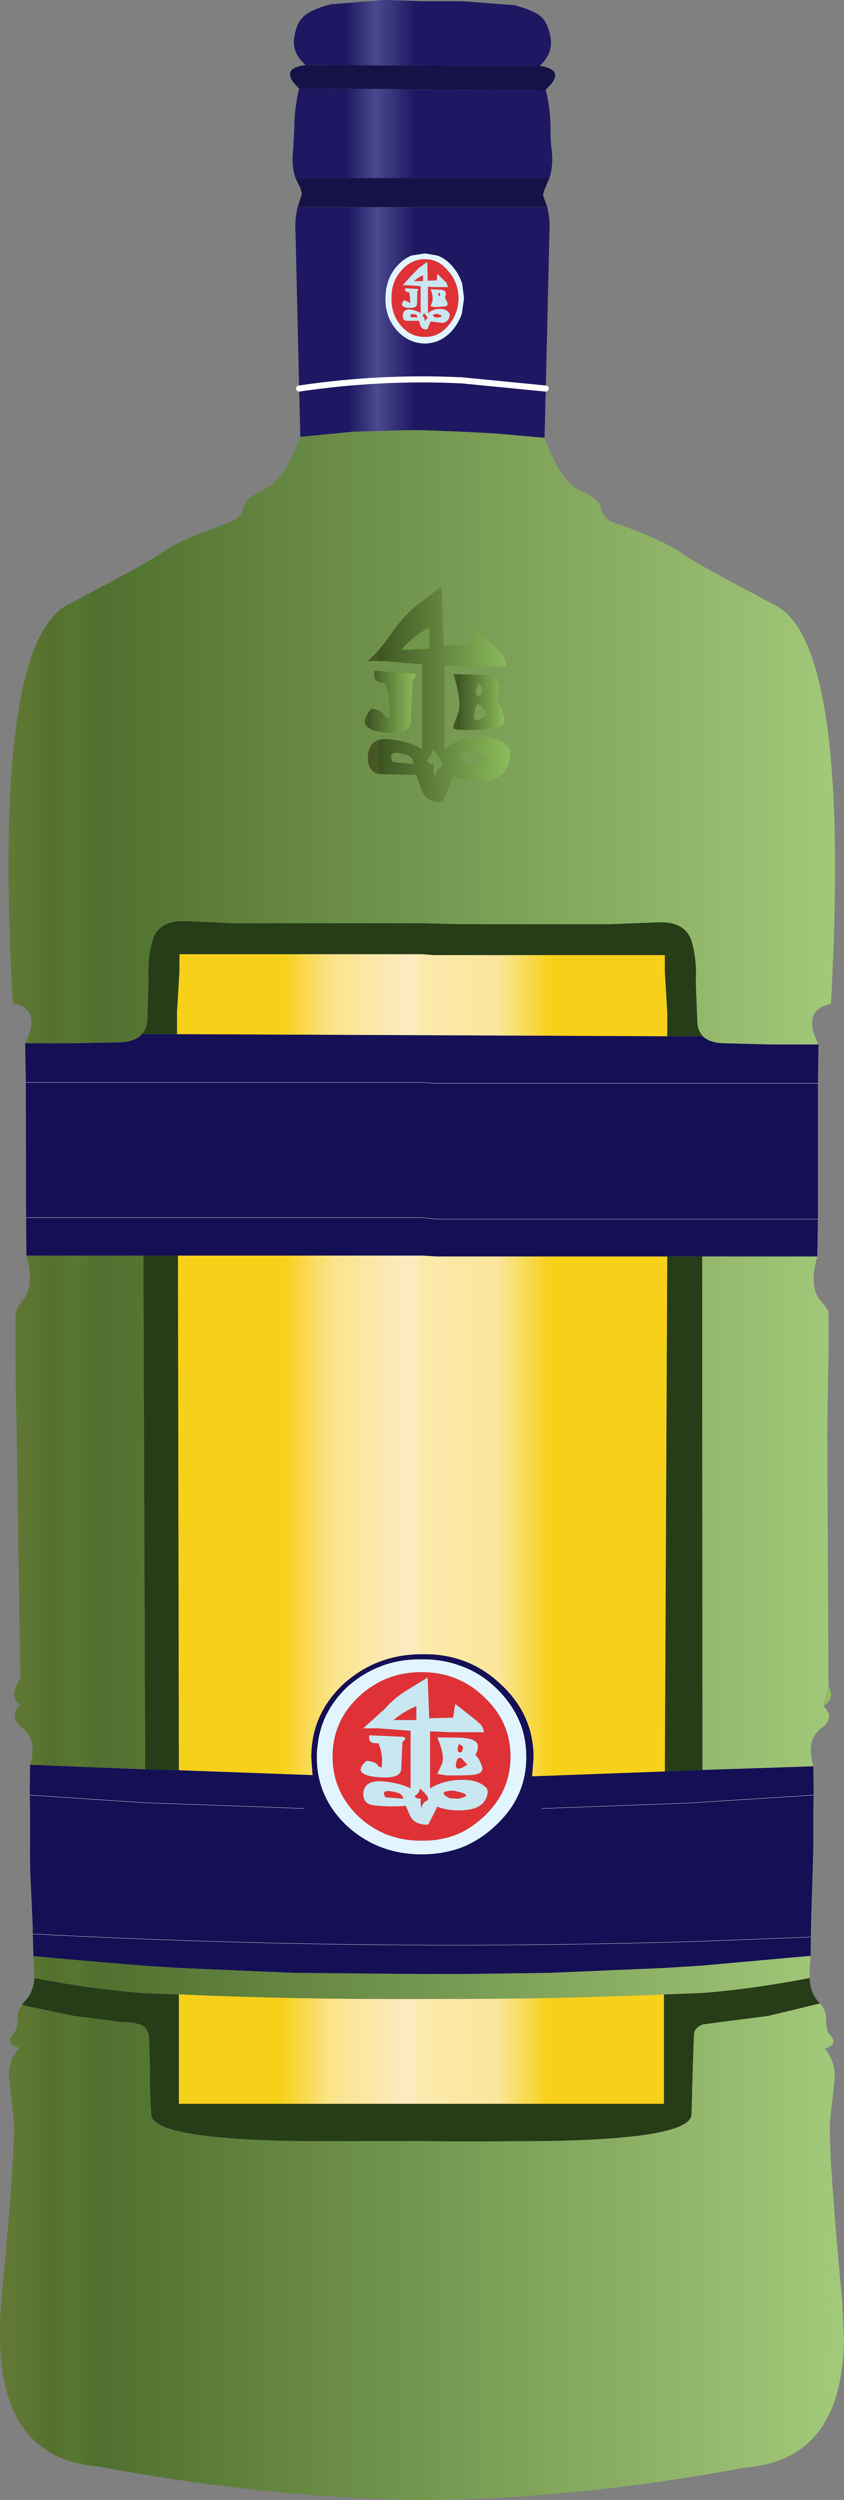
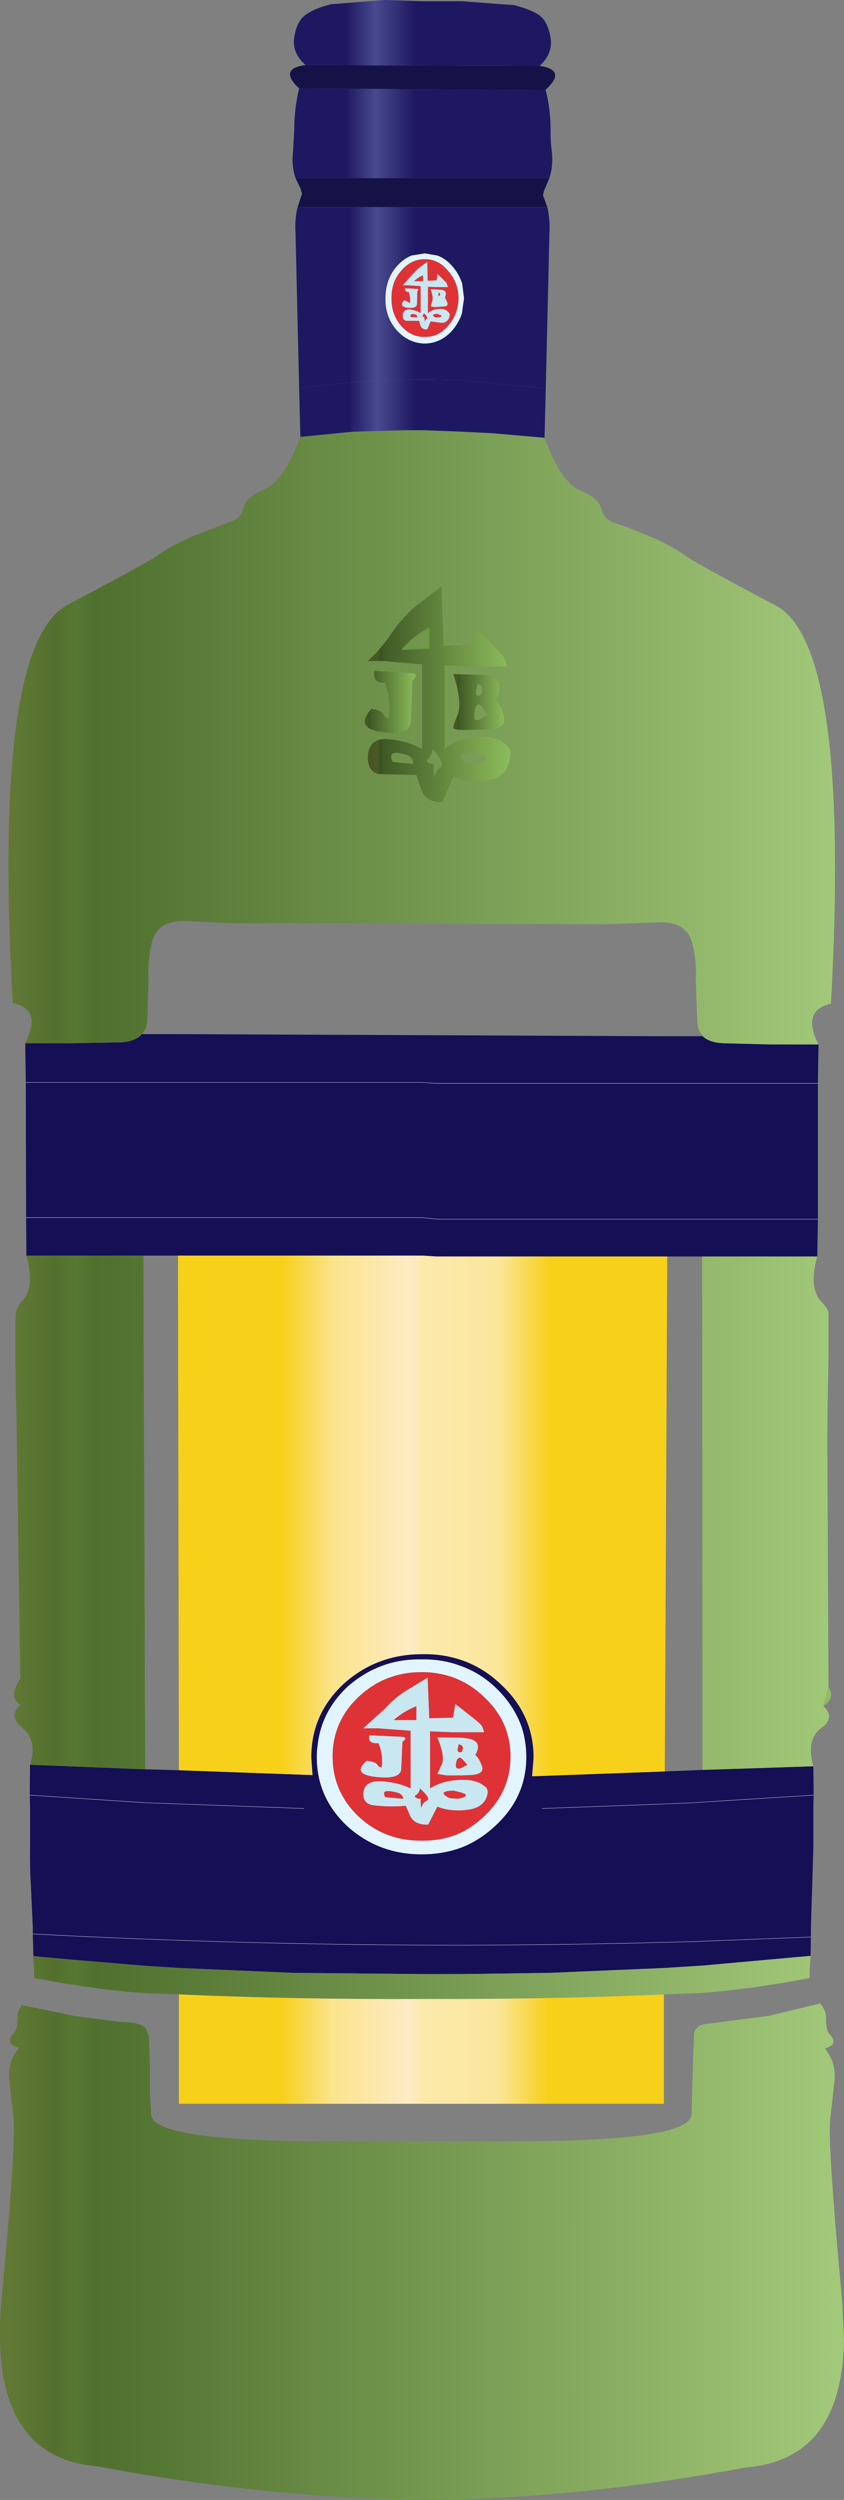
<svg xmlns="http://www.w3.org/2000/svg" height="411.45px" width="138.95px">
  <rect width="100%" height="100%" fill="#808080" stroke="none" />
  <g transform="matrix(1.0, 0.0, 0.0, 1.0, -927.7, -77.85)">
    <path d="M976.95 92.4 Q975.7 91.25 975.5 90.45 975.05 88.95 978.0 88.55 L1016.55 88.7 1016.6 88.7 Q1019.25 89.1 1019.1 90.45 1018.95 91.3 1017.55 92.6 L1017.55 92.7 976.95 92.4 M1018.15 107.15 L1017.35 109.05 1017.25 109.25 1017.1 110.0 1017.8 111.95 976.7 111.95 977.4 109.8 977.4 109.65 977.15 108.8 976.35 107.15 1018.15 107.15" fill="#141247" fill-rule="evenodd" stroke="none" />
    <path d="M998.05 120.95 L996.6 122.0 995.35 123.3 994.0 124.8 994.9 124.8 996.95 124.95 996.95 127.15 996.95 129.4 Q996.3 128.95 995.3 128.8 994.0 128.65 994.0 129.9 994.05 130.55 994.6 130.65 L996.7 130.65 996.85 131.25 Q997.1 132.15 998.05 132.05 L998.6 130.75 1000.55 131.0 Q1001.65 130.8 1001.75 129.6 L1001.55 129.25 Q1000.95 128.6 999.95 128.7 998.9 128.75 998.15 129.4 L998.15 128.15 998.15 125.95 998.15 125.05 999.45 125.1 1001.45 125.1 1001.2 124.4 1001.05 124.25 999.7 122.9 999.6 124.0 998.1 124.05 998.1 123.8 998.05 120.95 M997.65 120.5 Q999.9 120.5 1001.45 122.4 1003.15 124.25 1003.2 126.95 1003.15 129.6 1001.45 131.5 999.9 133.35 997.65 133.3 995.35 133.35 993.75 131.5 992.1 129.6 992.15 126.95 992.1 124.25 993.75 122.4 995.35 120.5 997.65 120.5 M1000.05 126.55 Q999.75 126.6 999.95 125.95 L1000.2 126.3 1000.05 126.55 M1000.4 125.55 L998.6 125.45 Q999.1 126.9 998.85 127.5 L998.6 128.25 999.2 128.4 1000.65 128.3 Q1001.55 128.3 1001.35 127.65 L1000.95 126.8 Q1001.45 125.7 1000.4 125.55 M999.95 130.1 L999.35 130.1 Q998.5 129.6 999.6 129.5 1001.0 129.85 999.95 130.1 M998.0 130.3 Q997.7 130.45 997.65 130.85 L997.55 130.1 997.25 129.9 997.5 129.4 Q998.25 130.15 998.0 130.3 M996.45 130.1 L995.35 130.05 Q995.0 129.3 996.25 129.65 L996.45 130.1 M996.4 125.8 Q996.75 125.45 996.4 125.4 L994.4 125.3 Q994.3 125.95 995.0 125.9 995.3 126.75 995.2 127.75 L994.9 127.55 994.25 127.25 Q993.3 128.25 994.75 128.5 996.3 128.65 996.35 127.9 L996.4 125.8 M995.85 124.15 Q996.5 123.5 997.35 123.15 L997.35 124.1 995.85 124.15 M1007.4 357.15 Q1011.75 361.2 1011.75 366.95 1011.75 372.7 1007.4 376.8 1005.7 378.4 1003.75 379.4 1000.75 380.85 997.1 380.8 991.05 380.85 986.7 376.8 982.45 372.7 982.45 366.95 982.45 361.2 986.7 357.15 991.05 353.05 997.1 353.05 1000.75 353.05 1003.75 354.55 1005.7 355.5 1007.4 357.15 M998.1 353.95 L994.35 356.25 Q992.5 357.45 991.0 359.15 L987.5 362.3 989.9 362.3 995.3 362.7 995.3 367.45 995.3 372.2 Q993.5 371.3 990.9 371.05 987.5 370.7 987.5 373.3 987.65 374.7 989.05 374.95 991.85 375.3 994.5 375.05 L995.05 376.3 Q995.7 378.25 998.2 378.15 L999.7 375.2 Q1001.45 375.9 1003.75 375.8 L1004.75 375.7 Q1007.7 375.3 1008.0 372.8 1007.95 372.15 1007.55 371.9 1006.15 370.7 1003.75 370.8 L1003.25 370.8 Q1000.45 370.95 998.5 372.2 L998.5 369.5 998.5 364.9 998.5 362.8 1002.05 362.95 1003.75 362.95 1007.4 362.95 Q1007.1 361.8 1006.7 361.55 L1006.15 361.05 1003.75 359.15 1002.65 358.3 1002.3 360.55 998.35 360.65 998.35 360.2 998.1 353.95 M992.5 360.95 Q994.15 359.5 996.25 358.65 L996.25 360.95 992.5 360.95 M993.95 364.55 Q994.9 363.8 993.95 363.7 L988.5 363.45 Q988.2 364.9 990.0 364.75 990.8 366.55 990.55 368.75 990.0 368.65 989.9 368.4 989.6 367.8 988.05 367.65 985.55 369.85 989.55 370.3 993.6 370.75 993.75 369.05 L993.95 364.55 M1001.2 370.05 L1003.75 370.05 1005.05 370.0 Q1007.5 369.9 1007.05 368.55 1006.55 367.15 1005.95 366.7 1007.3 364.3 1004.5 363.95 L1003.75 363.85 999.7 363.8 Q1001.05 367.0 1000.4 368.3 L999.7 369.8 1001.2 370.05 M1003.75 365.15 L1003.95 365.5 1003.75 366.15 1003.55 366.25 Q1002.7 366.35 1003.25 364.9 L1003.75 365.15 M1003.75 367.3 L1004.65 368.3 1003.75 368.8 Q1002.5 369.3 1002.8 367.95 1003.05 366.8 1003.75 367.3 M993.35 372.95 Q994.05 373.3 994.1 373.9 L991.15 373.65 Q990.15 372.05 993.35 372.95 M997.1 375.45 Q996.85 374.5 997.0 373.9 996.0 373.9 996.0 373.4 996.7 373.05 996.85 372.2 998.7 373.85 998.0 374.2 997.2 374.55 997.1 375.45 M1003.75 372.9 Q1005.1 373.35 1003.75 373.75 L1003.15 373.9 1001.7 373.8 Q999.45 372.65 1002.4 372.55 L1003.75 372.9" fill="#df3236" fill-rule="evenodd" stroke="none" />
    <path d="M998.05 120.95 L998.1 123.8 998.1 124.05 999.6 124.0 999.7 122.9 1001.05 124.25 1001.2 124.4 1001.45 125.1 999.45 125.1 998.15 125.05 998.15 125.95 998.15 128.15 998.15 129.4 Q998.9 128.75 999.95 128.7 1000.95 128.6 1001.55 129.25 L1001.75 129.6 Q1001.65 130.8 1000.55 131.0 L998.6 130.75 998.05 132.05 Q997.1 132.15 996.85 131.25 L996.7 130.65 994.6 130.65 Q994.05 130.55 994.0 129.9 994.0 128.65 995.3 128.8 996.3 128.95 996.95 129.4 L996.95 127.15 996.95 124.95 994.9 124.8 994.0 124.8 995.35 123.3 996.6 122.0 998.05 120.95 M1000.05 126.55 L1000.2 126.3 999.95 125.95 Q999.75 126.6 1000.05 126.55 M1000.4 125.55 Q1001.45 125.7 1000.95 126.8 L1001.35 127.65 Q1001.55 128.3 1000.65 128.3 L999.2 128.4 998.6 128.25 998.85 127.5 Q999.1 126.9 998.6 125.45 L1000.4 125.55 M996.4 125.8 L996.35 127.9 Q996.3 128.65 994.75 128.5 993.3 128.25 994.25 127.25 L994.9 127.55 995.2 127.75 Q995.3 126.75 995.0 125.9 994.3 125.95 994.4 125.3 L996.4 125.4 Q996.75 125.45 996.4 125.8 M996.45 130.1 L996.25 129.65 Q995.0 129.3 995.35 130.05 L996.45 130.1 M998.0 130.3 Q998.25 130.15 997.5 129.4 L997.25 129.9 997.55 130.1 997.65 130.85 Q997.7 130.45 998.0 130.3 M999.95 130.1 Q1001.0 129.85 999.6 129.5 998.5 129.6 999.35 130.1 L999.95 130.1 M995.85 124.15 L997.35 124.1 997.35 123.15 Q996.5 123.5 995.85 124.15 M998.1 353.95 L998.35 360.2 998.35 360.65 1002.3 360.55 1002.65 358.3 1003.75 359.15 1006.15 361.05 1006.7 361.55 Q1007.1 361.8 1007.4 362.95 L1003.75 362.95 1002.05 362.95 998.5 362.8 998.5 364.9 998.5 369.5 998.5 372.2 Q1000.45 370.95 1003.25 370.8 L1003.75 370.8 Q1006.15 370.7 1007.55 371.9 1007.95 372.15 1008.0 372.8 1007.7 375.3 1004.75 375.7 L1003.75 375.8 Q1001.45 375.9 999.7 375.2 L998.2 378.15 Q995.7 378.25 995.05 376.3 L994.5 375.05 Q991.85 375.3 989.05 374.95 987.65 374.7 987.5 373.3 987.5 370.7 990.9 371.05 993.5 371.3 995.3 372.2 L995.3 367.45 995.3 362.7 989.9 362.3 987.5 362.3 991.0 359.15 Q992.5 357.45 994.35 356.25 L998.1 353.95 M992.5 360.95 L996.25 360.95 996.25 358.65 Q994.15 359.5 992.5 360.95 M993.95 364.55 L993.75 369.05 Q993.6 370.75 989.55 370.3 985.55 369.85 988.05 367.65 989.6 367.8 989.9 368.4 990.0 368.65 990.55 368.75 990.8 366.55 990.0 364.75 988.2 364.9 988.5 363.45 L993.95 363.7 Q994.9 363.8 993.95 364.55 M1001.2 370.05 L999.7 369.8 1000.4 368.3 Q1001.05 367.0 999.7 363.8 L1003.75 363.85 1004.5 363.95 Q1007.3 364.3 1005.95 366.7 1006.55 367.15 1007.05 368.55 1007.5 369.9 1005.05 370.0 L1003.75 370.05 1001.2 370.05 M1003.75 365.15 L1003.25 364.9 Q1002.7 366.35 1003.55 366.25 L1003.75 366.15 1003.95 365.5 1003.75 365.15 M1003.75 367.3 Q1003.05 366.8 1002.8 367.95 1002.5 369.3 1003.75 368.8 L1004.65 368.3 1003.75 367.3 M1003.75 372.9 L1002.4 372.55 Q999.45 372.65 1001.7 373.8 L1003.15 373.9 1003.75 373.75 Q1005.1 373.35 1003.75 372.9 M997.1 375.45 Q997.2 374.55 998.0 374.2 998.7 373.85 996.85 372.2 996.7 373.05 996.0 373.4 996.0 373.9 997.0 373.9 996.85 374.5 997.1 375.45 M993.35 372.95 Q990.15 372.05 991.15 373.65 L994.1 373.9 Q994.05 373.3 993.35 372.95" fill="#c9e7f1" fill-rule="evenodd" stroke="none" />
    <path d="M997.65 120.5 Q995.35 120.5 993.75 122.4 992.1 124.25 992.15 126.95 992.1 129.6 993.75 131.5 995.35 133.35 997.65 133.3 999.9 133.35 1001.45 131.5 1003.15 129.6 1003.2 126.95 1003.15 124.25 1001.45 122.4 999.9 120.5 997.65 120.5 M997.65 119.55 L999.7 119.9 Q1001.1 120.4 1002.2 121.7 1003.25 122.9 1003.75 124.4 L1003.8 124.55 1004.1 126.95 1003.75 129.45 Q1003.25 130.95 1002.2 132.2 1000.3 134.35 997.65 134.4 994.95 134.35 993.0 132.2 991.1 130.0 991.15 126.95 L991.2 126.0 Q991.45 123.5 993.0 121.7 994.1 120.45 995.45 119.9 L997.65 119.55 M1007.4 357.15 Q1005.7 355.5 1003.75 354.55 1000.75 353.05 997.1 353.05 991.05 353.05 986.7 357.15 982.45 361.2 982.45 366.95 982.45 372.7 986.7 376.8 991.05 380.85 997.1 380.8 1000.75 380.85 1003.75 379.4 1005.7 378.4 1007.4 376.8 1011.75 372.7 1011.75 366.95 1011.75 361.2 1007.4 357.15 M1009.25 355.55 Q1012.2 358.35 1013.5 361.85 1014.35 364.25 1014.35 367.05 1014.35 373.65 1009.25 378.35 1006.75 380.7 1003.75 381.9 1000.7 383.05 997.1 383.05 989.95 383.05 984.8 378.35 979.85 373.65 979.85 367.05 979.85 366.0 980.0 365.0 980.6 359.6 984.8 355.55 987.7 352.95 991.2 351.8 993.95 350.9 997.1 350.95 1000.0 350.9 1002.6 351.7 L1003.75 352.1 Q1006.75 353.2 1009.25 355.55" fill="#e2f5ff" fill-rule="evenodd" stroke="none" />
    <path d="M1062.45 249.75 L1062.35 256.15 1062.35 278.5 1062.25 284.65 1054.45 284.65 1046.6 284.65 1043.3 284.65 1038.75 284.65 1037.55 284.65 1031.0 284.65 1023.05 284.65 1015.5 284.65 1007.5 284.65 1003.75 284.65 999.6 284.65 997.25 284.5 995.0 284.5 986.95 284.5 979.0 284.5 971.4 284.5 963.4 284.5 957.0 284.5 955.65 284.5 951.3 284.5 947.8 284.5 939.8 284.5 932.05 284.5 932.0 278.25 931.95 256.0 931.85 249.55 939.6 249.55 947.6 249.4 Q950.1 249.25 951.15 247.95 L951.15 248.05 956.85 248.05 1037.55 248.4 1043.35 248.4 1043.35 248.3 1043.4 248.4 Q1044.5 249.45 1046.75 249.55 L1054.65 249.75 1062.45 249.75 M1061.6 368.55 L1061.65 373.3 1061.6 375.35 1061.6 381.95 1061.4 388.65 1061.2 395.25 1061.2 396.65 1061.15 399.75 1043.4 401.35 1037.05 401.75 1018.3 402.55 1003.75 402.75 997.1 402.75 975.9 402.55 957.25 401.75 951.7 401.4 939.75 400.4 933.2 399.8 933.1 396.15 933.1 395.05 932.8 388.45 Q932.6 385.2 932.65 381.8 L932.65 375.15 932.6 373.3 932.65 368.3 951.6 369.05 957.15 369.2 979.15 370.0 978.95 367.15 Q978.9 360.05 984.2 355.05 989.7 350.05 997.35 350.1 1000.75 350.05 1003.75 351.1 1007.25 352.3 1010.15 355.05 1015.55 360.05 1015.55 367.15 L1015.3 370.2 1037.15 369.4 1043.35 369.15 1061.6 368.55 M932.0 278.25 L939.8 278.25 947.8 278.25 951.3 278.25 955.65 278.25 957.0 278.25 963.4 278.25 971.4 278.25 979.0 278.25 986.95 278.25 995.0 278.25 997.25 278.25 999.6 278.5 1003.75 278.5 1007.5 278.5 1015.5 278.5 1023.05 278.5 1031.0 278.5 1037.55 278.5 1038.75 278.5 1043.3 278.5 1046.6 278.5 1054.45 278.5 1062.35 278.5 1054.45 278.5 1046.6 278.5 1043.3 278.5 1038.75 278.5 1037.55 278.5 1031.0 278.5 1023.05 278.5 1015.5 278.5 1007.5 278.5 1003.75 278.5 999.6 278.5 997.25 278.25 995.0 278.25 986.95 278.25 979.0 278.25 971.4 278.25 963.4 278.25 957.0 278.25 955.65 278.25 951.3 278.25 947.8 278.25 939.8 278.25 932.0 278.25 M1062.35 256.15 L1054.3 256.15 1046.45 256.15 1043.3 256.15 1038.65 256.15 1037.55 256.15 1030.85 256.15 1022.9 256.15 1015.35 256.15 1007.35 256.15 1003.75 256.15 999.45 256.15 997.1 256.0 994.85 256.0 986.8 256.0 978.9 256.0 971.25 256.0 963.25 256.0 956.9 256.0 955.5 256.0 951.2 256.0 947.7 256.0 939.65 256.0 931.95 256.0 939.65 256.0 947.7 256.0 951.2 256.0 955.5 256.0 956.9 256.0 963.25 256.0 971.25 256.0 978.9 256.0 986.8 256.0 994.85 256.0 997.1 256.0 999.45 256.15 1003.75 256.15 1007.35 256.15 1015.35 256.15 1022.9 256.15 1030.85 256.15 1037.55 256.15 1038.65 256.15 1043.3 256.15 1046.45 256.15 1054.3 256.15 1062.35 256.15 M1009.25 355.55 Q1006.75 353.2 1003.75 352.1 L1002.6 351.7 Q1000.0 350.9 997.1 350.95 993.95 350.9 991.2 351.8 987.7 352.95 984.8 355.55 980.6 359.6 980.0 365.0 979.85 366.0 979.85 367.05 979.85 373.65 984.8 378.35 989.95 383.05 997.1 383.05 1000.7 383.05 1003.75 381.9 1006.75 380.7 1009.25 378.35 1014.35 373.65 1014.35 367.05 1014.35 364.25 1013.5 361.85 1012.2 358.35 1009.25 355.55 M1016.95 375.5 L1037.15 374.75 1042.0 374.55 1043.35 374.45 1061.65 373.3 1043.35 374.45 1042.0 374.55 1037.15 374.75 1016.95 375.5 M977.75 375.5 L957.15 374.75 951.6 374.55 932.6 373.3 951.6 374.55 957.15 374.75 977.75 375.5 M933.1 396.15 Q968.4 398.0 1003.75 398.0 1022.85 397.95 1042.0 397.4 L1061.2 396.65 1042.0 397.4 Q1022.85 397.95 1003.75 398.0 968.4 398.0 933.1 396.15" fill="#150f55" fill-rule="evenodd" stroke="none" />
-     <path d="M1061.0 403.4 Q1061.05 406.0 1062.65 407.5 L1062.65 407.6 1054.15 409.65 1046.35 410.65 1043.4 411.05 Q1042.0 411.55 1041.95 412.75 L1041.75 418.4 1041.55 425.9 Q1041.25 429.95 1016.45 430.25 L1003.75 430.3 997.1 430.25 977.75 430.25 Q952.85 429.95 952.6 425.9 952.3 421.8 952.4 418.4 L952.2 412.75 951.7 411.65 Q950.7 410.65 947.75 410.65 L939.95 409.65 931.3 407.85 931.65 407.35 Q933.2 405.9 933.35 403.4 943.5 405.35 951.7 405.9 L957.15 406.1 957.15 424.1 1037.0 424.1 1037.0 406.1 1037.05 406.1 1043.4 405.85 Q1051.3 405.25 1061.0 403.4 M1043.3 284.65 L1043.35 369.15 1037.15 369.4 1037.55 284.65 1038.75 284.65 1043.3 284.65 M1037.55 248.4 L1037.55 244.45 1037.15 237.8 1037.15 235.05 1029.35 235.05 1021.65 235.05 1013.7 235.05 1006.25 235.05 1003.75 235.05 999.05 235.05 997.25 234.9 995.65 234.9 988.2 234.9 980.85 234.9 972.85 234.9 965.1 234.9 957.25 234.9 957.25 237.65 956.85 244.3 956.85 248.05 951.15 248.05 951.15 247.95 Q951.85 247.15 951.95 245.8 L952.15 239.2 Q951.95 235.75 952.8 232.65 953.8 229.25 958.35 229.45 L966.35 229.8 974.1 229.8 982.05 229.8 989.65 229.8 997.25 229.8 1003.75 229.95 1004.8 229.95 1012.45 229.95 1020.45 229.95 1028.15 229.95 1036.05 229.65 Q1040.55 229.45 1041.6 232.85 1042.45 235.9 1042.25 239.35 L1042.5 245.95 Q1042.55 247.4 1043.35 248.3 L1043.35 248.4 1037.55 248.4 M957.15 369.2 L951.6 369.05 951.3 284.5 955.65 284.5 957.0 284.5 957.15 369.2" fill="#263d18" fill-rule="evenodd" stroke="none" />
    <path d="M978.0 88.55 Q975.7 86.5 976.15 83.95 976.55 81.35 978.0 80.3 979.4 79.25 982.2 78.55 L991.0 77.85 997.25 78.05 1003.55 78.05 1003.75 78.05 1012.35 78.7 Q1015.1 79.4 1016.55 80.4 1017.9 81.45 1018.35 84.1 1018.75 86.65 1016.55 88.7 L978.0 88.55" fill="url(#gradient0)" fill-rule="evenodd" stroke="none" />
    <path d="M1017.55 92.7 Q1018.35 95.9 1018.35 99.3 1018.3 100.95 1018.55 102.8 1018.8 105.2 1018.15 107.15 L976.35 107.15 Q975.65 105.15 975.95 102.7 L976.15 99.1 Q976.15 95.65 976.95 92.4 L1017.55 92.7" fill="url(#gradient1)" fill-rule="evenodd" stroke="none" />
    <path d="M1017.8 111.95 Q1018.3 114.0 1018.15 116.3 L1017.55 141.8 1003.75 140.45 Q990.35 139.8 976.95 141.8 L976.35 116.15 Q976.2 113.95 976.7 111.95 L1017.8 111.95 M997.65 119.55 L995.45 119.9 Q994.1 120.45 993.0 121.7 991.45 123.5 991.2 126.0 L991.15 126.95 Q991.1 130.0 993.0 132.2 994.95 134.35 997.65 134.4 1000.3 134.35 1002.2 132.2 1003.25 130.95 1003.75 129.45 L1004.1 126.95 1003.8 124.55 1003.75 124.4 Q1003.25 122.9 1002.2 121.7 1001.1 120.4 999.7 119.9 L997.65 119.55" fill="url(#gradient2)" fill-rule="evenodd" stroke="none" />
    <path d="M1017.35 149.9 Q1020.0 157.2 1023.3 158.6 1026.35 159.9 1026.7 161.6 1027.05 163.3 1028.85 163.9 1030.65 164.45 1034.6 166.1 1038.45 167.75 1040.7 169.4 1042.95 170.95 1055.4 177.5 1067.75 184.0 1064.5 243.05 1059.6 244.1 1062.45 249.75 L1054.65 249.75 1046.75 249.55 Q1044.5 249.45 1043.4 248.4 L1043.35 248.3 Q1042.55 247.4 1042.5 245.95 L1042.25 239.35 Q1042.45 235.9 1041.6 232.85 1040.55 229.45 1036.05 229.65 L1028.15 229.95 1020.45 229.95 1012.45 229.95 1004.8 229.95 1003.75 229.95 997.25 229.8 989.65 229.8 982.05 229.8 974.1 229.8 966.35 229.8 958.35 229.45 Q953.8 229.25 952.8 232.65 951.95 235.75 952.15 239.2 L951.95 245.8 Q951.85 247.15 951.15 247.95 950.1 249.25 947.6 249.4 L939.6 249.55 931.85 249.55 Q934.7 243.9 929.8 242.95 926.45 183.85 938.9 177.35 951.35 170.8 953.7 169.25 955.9 167.6 959.8 165.95 L965.6 163.75 Q967.4 163.15 967.75 161.5 968.1 159.75 971.2 158.4 974.45 157.05 977.15 149.75 L985.8 148.9 994.6 148.65 997.25 148.65 999.95 148.75 1003.75 148.9 1008.75 149.15 1017.35 149.9 M1062.25 284.65 Q1060.8 289.75 1062.85 292.0 1064.1 293.35 1064.1 293.95 L1064.1 295.35 1064.1 301.05 1063.95 309.45 1063.9 314.3 1064.1 355.45 1063.25 358.65 Q1065.25 360.5 1063.0 362.2 1060.35 364.05 1061.6 368.55 L1043.35 369.15 1043.3 284.65 1046.6 284.65 1054.45 284.65 1062.25 284.65 M1061.15 399.75 L1061.0 401.9 1061.0 403.4 Q1051.3 405.25 1043.4 405.85 L1037.05 406.1 1037.0 406.1 Q1020.75 406.8 1003.75 406.85 L997.1 406.85 Q976.65 406.95 957.25 406.1 L957.15 406.1 951.7 405.9 Q943.5 405.35 933.35 403.4 L933.3 401.75 933.2 400.4 933.2 399.8 939.75 400.4 951.7 401.4 957.25 401.75 975.9 402.55 997.1 402.75 1003.75 402.75 1018.3 402.55 1037.05 401.75 1043.4 401.35 1061.15 399.75 M1062.65 407.6 L1062.75 407.6 Q1063.7 408.75 1063.7 409.9 1063.65 411.95 1064.25 412.65 1065.9 414.3 1063.5 415.0 1065.3 417.2 1065.1 420.15 L1064.4 426.45 Q1063.9 430.45 1066.35 456.55 L1066.65 462.9 Q1066.35 482.7 1050.45 483.95 1026.6 488.45 1003.75 489.2 L997.25 489.3 Q971.3 488.95 943.95 483.8 928.0 482.55 927.7 462.9 927.6 459.85 927.95 456.35 930.4 430.25 929.9 426.25 L929.2 419.95 Q928.95 417.05 930.85 414.9 928.35 414.2 929.95 412.5 930.6 411.8 930.6 409.75 930.6 408.8 931.3 407.85 L939.95 409.65 947.75 410.65 Q950.7 410.65 951.7 411.65 L952.2 412.75 952.4 418.4 Q952.3 421.8 952.6 425.9 952.85 429.95 977.75 430.25 L997.1 430.25 1003.75 430.3 1016.45 430.25 Q1041.25 429.95 1041.55 425.9 L1041.75 418.4 1041.95 412.75 Q1042.0 411.55 1043.4 411.05 L1046.35 410.65 1054.15 409.65 1062.65 407.6 M932.65 368.3 Q933.9 364.35 931.45 362.3 928.95 360.3 931.05 358.45 929.0 357.2 931.05 354.1 L930.85 341.45 930.45 313.1 930.3 307.05 930.25 301.45 930.25 297.15 930.25 294.75 Q930.2 293.2 931.45 291.85 933.45 289.6 932.05 284.5 L939.8 284.5 947.8 284.5 951.3 284.5 951.6 369.05 932.65 368.3 M989.35 188.25 Q989.0 190.4 991.1 190.2 992.05 192.9 991.75 196.1 991.1 195.95 990.95 195.6 990.6 194.7 988.85 194.5 986.0 197.7 990.6 198.35 995.2 199.0 995.35 196.6 L995.6 189.9 Q996.7 188.8 995.6 188.65 L989.35 188.25 M992.2 182.0 Q990.45 184.65 988.25 186.65 L990.95 186.65 997.2 187.2 997.2 194.15 997.2 201.15 Q995.1 199.9 992.1 199.55 988.25 199.0 988.25 202.75 988.4 204.85 990.0 205.25 L996.25 205.4 996.85 207.2 Q997.65 210.05 1000.55 209.85 L1002.35 205.6 Q1004.7 206.85 1008.1 206.3 1011.45 205.75 1011.75 202.0 1011.75 201.1 1011.3 200.75 1009.55 198.8 1006.35 199.15 1003.1 199.3 1000.9 201.15 L1000.9 197.2 1000.9 190.4 1000.9 187.35 1004.9 187.55 1011.15 187.55 Q1010.8 185.95 1010.3 185.6 L1009.65 184.85 1005.7 180.8 Q1005.7 182.35 1005.2 183.95 L1000.7 184.15 1000.7 183.5 1000.4 174.35 996.05 177.7 Q993.95 179.5 992.2 182.0 M994.0 184.7 Q995.9 182.55 998.3 181.3 L998.3 184.5 994.0 184.7 M1006.35 190.4 Q1006.95 190.55 1007.1 191.3 1007.1 192.15 1006.65 192.35 1005.65 192.55 1006.35 190.4 M1009.4 193.1 Q1010.95 189.5 1007.75 188.95 L1002.35 188.8 Q1003.85 193.5 1003.05 195.45 1002.25 197.35 1002.35 197.65 1002.35 197.95 1004.0 198.0 L1008.4 197.9 Q1011.15 197.8 1010.65 195.75 1010.15 193.7 1009.4 193.1 M1007.9 195.45 Q1005.35 197.55 1005.85 194.95 1006.25 192.35 1007.9 195.45 M994.95 202.2 Q995.75 202.7 995.75 203.6 L992.35 203.25 Q991.25 200.95 994.95 202.2 M998.0 202.9 Q998.75 202.35 998.95 201.15 1001.1 203.65 1000.25 204.15 999.35 204.65 999.3 205.95 998.95 204.5 999.15 203.6 998.0 203.6 998.0 202.9 M1005.35 201.65 Q1009.5 202.7 1006.15 203.6 L1004.55 203.45 Q1002.0 201.85 1005.35 201.65" fill="url(#gradient3)" fill-rule="evenodd" stroke="none" />
    <path d="M1064.1 355.45 Q1065.25 357.4 1063.25 358.65 L1064.1 355.45" fill="url(#gradient4)" fill-rule="evenodd" stroke="none" />
    <path d="M1017.55 141.8 L1017.35 149.9 1008.75 149.15 1003.75 148.9 999.95 148.75 997.25 148.65 994.6 148.65 985.8 148.9 977.15 149.75 976.95 141.8 Q990.35 139.8 1003.75 140.45 L1017.55 141.8" fill="url(#gradient5)" fill-rule="evenodd" stroke="none" />
    <path d="M992.2 182.0 Q993.95 179.5 996.05 177.7 L1000.4 174.35 1000.7 183.5 1000.7 184.15 1005.2 183.95 Q1005.7 182.35 1005.7 180.8 L1009.65 184.85 1010.3 185.6 Q1010.8 185.95 1011.15 187.55 L1004.9 187.55 1000.9 187.35 1000.9 190.4 1000.9 197.2 1000.9 201.15 Q1003.1 199.3 1006.35 199.15 1009.55 198.8 1011.3 200.75 1011.75 201.1 1011.75 202.0 1011.45 205.75 1008.1 206.3 1004.7 206.85 1002.35 205.6 L1000.55 209.85 Q997.65 210.05 996.85 207.2 L996.25 205.4 990.0 205.25 Q988.4 204.85 988.25 202.75 988.25 199.0 992.1 199.55 995.1 199.9 997.2 201.15 L997.2 194.15 997.2 187.2 990.95 186.65 988.25 186.65 Q990.45 184.65 992.2 182.0 M994.0 184.7 L998.3 184.5 998.3 181.3 Q995.9 182.55 994.0 184.7 M1005.35 201.65 Q1002.0 201.85 1004.55 203.45 L1006.15 203.6 Q1009.5 202.7 1005.35 201.65 M998.0 202.9 Q998.0 203.6 999.15 203.6 998.95 204.5 999.3 205.95 999.35 204.65 1000.25 204.15 1001.1 203.65 998.95 201.15 998.75 202.35 998.0 202.9 M994.95 202.2 Q991.25 200.95 992.35 203.25 L995.75 203.6 Q995.75 202.7 994.95 202.2" fill="url(#gradient6)" fill-rule="evenodd" stroke="none" />
    <path d="M1006.35 190.4 Q1005.65 192.55 1006.65 192.35 1007.1 192.15 1007.1 191.3 1006.95 190.55 1006.35 190.4 M1007.9 195.45 Q1006.25 192.35 1005.85 194.95 1005.35 197.55 1007.9 195.45 M1009.4 193.1 Q1010.15 193.7 1010.65 195.75 1011.15 197.8 1008.4 197.9 L1004.0 198.0 Q1002.35 197.95 1002.35 197.65 1002.25 197.35 1003.05 195.45 1003.85 193.5 1002.35 188.8 L1007.75 188.95 Q1010.95 189.5 1009.4 193.1" fill="url(#gradient7)" fill-rule="evenodd" stroke="none" />
    <path d="M989.35 188.25 L995.6 188.65 Q996.7 188.8 995.6 189.9 L995.35 196.6 Q995.2 199.0 990.6 198.35 986.0 197.7 988.85 194.5 990.6 194.7 990.95 195.6 991.1 195.95 991.75 196.1 992.05 192.9 991.1 190.2 989.0 190.4 989.35 188.25" fill="url(#gradient8)" fill-rule="evenodd" stroke="none" />
-     <path d="M956.85 248.05 L956.85 244.3 957.25 237.65 957.25 234.9 965.1 234.9 972.85 234.9 980.85 234.9 988.2 234.9 995.65 234.9 997.25 234.9 999.05 235.05 1003.75 235.05 1006.25 235.05 1013.7 235.05 1021.65 235.05 1029.35 235.05 1037.15 235.05 1037.15 237.8 1037.55 244.45 1037.55 248.4 956.85 248.05" fill="url(#gradient9)" fill-rule="evenodd" stroke="none" />
    <path d="M957.0 284.5 L963.4 284.5 971.4 284.5 979.0 284.5 986.95 284.5 995.0 284.5 997.25 284.5 999.6 284.65 1003.75 284.65 1007.5 284.65 1015.5 284.65 1023.05 284.65 1031.0 284.65 1037.55 284.65 1037.15 369.4 1015.3 370.2 1015.55 367.15 Q1015.55 360.05 1010.15 355.05 1007.25 352.3 1003.75 351.1 1000.75 350.05 997.35 350.1 989.7 350.05 984.2 355.05 978.9 360.05 978.95 367.15 L979.15 370.0 957.15 369.2 957.0 284.5" fill="url(#gradient10)" fill-rule="evenodd" stroke="none" />
    <path d="M957.15 406.1 L957.25 406.1 Q976.65 406.95 997.1 406.85 L1003.75 406.85 Q1020.75 406.8 1037.0 406.1 L1037.0 424.1 957.15 424.1 957.15 406.1" fill="url(#gradient11)" fill-rule="evenodd" stroke="none" />
    <path d="M931.95 256.0 L939.65 256.0 947.7 256.0 951.2 256.0 955.5 256.0 956.9 256.0 963.25 256.0 971.25 256.0 978.9 256.0 986.8 256.0 994.85 256.0 997.1 256.0 999.45 256.15 1003.75 256.15 1007.35 256.15 1015.35 256.15 1022.9 256.15 1030.85 256.15 1037.55 256.15 1038.65 256.15 1043.3 256.15 1046.45 256.15 1054.3 256.15 1062.35 256.15 M1062.35 278.5 L1054.45 278.5 1046.6 278.5 1043.3 278.5 1038.75 278.5 1037.55 278.5 1031.0 278.5 1023.05 278.5 1015.5 278.5 1007.5 278.5 1003.75 278.5 999.6 278.5 997.25 278.25 995.0 278.25 986.95 278.25 979.0 278.25 971.4 278.25 963.4 278.25 957.0 278.25 955.65 278.25 951.3 278.25 947.8 278.25 939.8 278.25 932.0 278.25 M1061.65 373.3 L1043.35 374.45 1042.0 374.55 1037.15 374.75 1016.95 375.5 M932.6 373.3 L951.6 374.55 957.15 374.75 977.75 375.5 M1061.2 396.65 L1042.0 397.4 Q1022.85 397.95 1003.75 398.0 968.4 398.0 933.1 396.15" fill="none" stroke="#ffffff" stroke-linecap="round" stroke-linejoin="round" stroke-width="0.05" />
-     <path d="M976.95 141.8 Q990.35 139.8 1003.75 140.45 L1017.55 141.8" fill="none" stroke="#ffffff" stroke-linecap="round" stroke-linejoin="round" stroke-width="1.0" />
    <path d="M994.0 184.7 Q995.9 182.55 998.3 181.3 L998.3 184.5 994.0 184.7" fill="none" stroke="#689a3f" stroke-linecap="round" stroke-linejoin="round" stroke-width="0.25" />
  </g>
  <defs>
    <linearGradient gradientTransform="matrix(0.026, 0.0, 0.0, 0.007, 997.25, 83.25)" gradientUnits="userSpaceOnUse" id="gradient0" spreadMethod="pad" x1="-819.2" x2="819.2">
      <stop offset="0.063" stop-color="#1e1862" />
      <stop offset="0.169" stop-color="#1e1862" />
      <stop offset="0.204" stop-color="#1e1862" />
      <stop offset="0.318" stop-color="#494a8f" />
      <stop offset="0.471" stop-color="#1e1862" />
      <stop offset="0.498" stop-color="#1e1862" />
      <stop offset="0.655" stop-color="#1e1862" />
      <stop offset="0.761" stop-color="#1e1862" />
    </linearGradient>
    <linearGradient gradientTransform="matrix(0.026, 0.0, 0.0, 0.009, 997.25, 99.8)" gradientUnits="userSpaceOnUse" id="gradient1" spreadMethod="pad" x1="-819.2" x2="819.2">
      <stop offset="0.063" stop-color="#1e1862" />
      <stop offset="0.169" stop-color="#1e1862" />
      <stop offset="0.204" stop-color="#1e1862" />
      <stop offset="0.318" stop-color="#494a8f" />
      <stop offset="0.471" stop-color="#1e1862" />
      <stop offset="0.498" stop-color="#1e1862" />
      <stop offset="0.655" stop-color="#1e1862" />
      <stop offset="0.761" stop-color="#1e1862" />
    </linearGradient>
    <linearGradient gradientTransform="matrix(0.025, 0.0, 0.0, 0.018, 997.25, 126.8)" gradientUnits="userSpaceOnUse" id="gradient2" spreadMethod="pad" x1="-819.2" x2="819.2">
      <stop offset="0.063" stop-color="#1e1862" />
      <stop offset="0.169" stop-color="#1e1862" />
      <stop offset="0.204" stop-color="#1e1862" />
      <stop offset="0.318" stop-color="#494a8f" />
      <stop offset="0.471" stop-color="#1e1862" />
      <stop offset="0.498" stop-color="#1e1862" />
      <stop offset="0.655" stop-color="#1e1862" />
      <stop offset="0.761" stop-color="#1e1862" />
    </linearGradient>
    <linearGradient gradientTransform="matrix(0.083, 0.0, 0.0, 0.062, 997.15, 199.15)" gradientUnits="userSpaceOnUse" id="gradient3" spreadMethod="pad" x1="-819.2" x2="819.2">
      <stop offset="0.0" stop-color="#627935" />
      <stop offset="0.055" stop-color="#54702e" />
      <stop offset="0.082" stop-color="#567832" />
      <stop offset="0.106" stop-color="#4f702e" />
      <stop offset="1.0" stop-color="#a2c879" />
    </linearGradient>
    <linearGradient gradientTransform="matrix(0.013, 0.0, 0.0, 0.052, 1053.9, 326.9)" gradientUnits="userSpaceOnUse" id="gradient4" spreadMethod="pad" x1="-819.2" x2="819.2">
      <stop offset="0.082" stop-color="#709e41" />
      <stop offset="0.353" stop-color="#567832" />
      <stop offset="1.0" stop-color="#92bf64" />
    </linearGradient>
    <linearGradient gradientTransform="matrix(0.025, 0.0, 0.0, 0.006, 997.25, 145.05)" gradientUnits="userSpaceOnUse" id="gradient5" spreadMethod="pad" x1="-819.2" x2="819.2">
      <stop offset="0.063" stop-color="#1e1862" />
      <stop offset="0.169" stop-color="#1e1862" />
      <stop offset="0.204" stop-color="#1e1862" />
      <stop offset="0.318" stop-color="#494a8f" />
      <stop offset="0.471" stop-color="#1e1862" />
      <stop offset="0.498" stop-color="#1e1862" />
      <stop offset="0.655" stop-color="#1e1862" />
      <stop offset="0.761" stop-color="#1e1862" />
    </linearGradient>
    <linearGradient gradientTransform="matrix(0.014, 0.0, 0.0, 0.022, 1000.0, 192.05)" gradientUnits="userSpaceOnUse" id="gradient6" spreadMethod="pad" x1="-819.2" x2="819.2">
      <stop offset="0.0" stop-color="#475425" />
      <stop offset="0.055" stop-color="#485a25" />
      <stop offset="0.082" stop-color="#3a5221" />
      <stop offset="0.106" stop-color="#415a25" />
      <stop offset="1.0" stop-color="#8bbb5b" />
    </linearGradient>
    <linearGradient gradientTransform="matrix(0.005, 0.0, 0.0, 0.006, 1006.55, 193.4)" gradientUnits="userSpaceOnUse" id="gradient7" spreadMethod="pad" x1="-819.2" x2="819.2">
      <stop offset="0.0" stop-color="#475425" />
      <stop offset="0.055" stop-color="#485a25" />
      <stop offset="0.082" stop-color="#3a5221" />
      <stop offset="0.106" stop-color="#415a25" />
      <stop offset="1.0" stop-color="#8bbb5b" />
    </linearGradient>
    <linearGradient gradientTransform="matrix(0.005, 0.0, 0.0, 0.006, 991.9, 193.4)" gradientUnits="userSpaceOnUse" id="gradient8" spreadMethod="pad" x1="-819.2" x2="819.2">
      <stop offset="0.0" stop-color="#475425" />
      <stop offset="0.055" stop-color="#485a25" />
      <stop offset="0.082" stop-color="#3a5221" />
      <stop offset="0.106" stop-color="#415a25" />
      <stop offset="1.0" stop-color="#8bbb5b" />
    </linearGradient>
    <linearGradient gradientTransform="matrix(0.049, 0.0, 0.0, 0.008, 997.25, 241.65)" gradientUnits="userSpaceOnUse" id="gradient9" spreadMethod="pad" x1="-819.2" x2="819.2">
      <stop offset="0.169" stop-color="#f7d019" />
      <stop offset="0.212" stop-color="#f7d019" />
      <stop offset="0.318" stop-color="#fbe48d" />
      <stop offset="0.478" stop-color="#fdebc4" />
      <stop offset="0.498" stop-color="#fceaad" />
      <stop offset="0.655" stop-color="#fbe69b" />
      <stop offset="0.761" stop-color="#f7d019" />
    </linearGradient>
    <linearGradient gradientTransform="matrix(0.049, 0.0, 0.0, 0.052, 997.25, 327.3)" gradientUnits="userSpaceOnUse" id="gradient10" spreadMethod="pad" x1="-819.2" x2="819.2">
      <stop offset="0.169" stop-color="#f7d019" />
      <stop offset="0.212" stop-color="#f7d019" />
      <stop offset="0.318" stop-color="#fbe48d" />
      <stop offset="0.478" stop-color="#fdebc4" />
      <stop offset="0.498" stop-color="#fceaad" />
      <stop offset="0.655" stop-color="#fbe69b" />
      <stop offset="0.761" stop-color="#f7d019" />
    </linearGradient>
    <linearGradient gradientTransform="matrix(0.049, 0.0, 0.0, 0.011, 997.05, 415.1)" gradientUnits="userSpaceOnUse" id="gradient11" spreadMethod="pad" x1="-819.2" x2="819.2">
      <stop offset="0.169" stop-color="#f7d019" />
      <stop offset="0.212" stop-color="#f7d019" />
      <stop offset="0.318" stop-color="#fbe48d" />
      <stop offset="0.478" stop-color="#fdebc4" />
      <stop offset="0.498" stop-color="#fceaad" />
      <stop offset="0.655" stop-color="#fbe69b" />
      <stop offset="0.761" stop-color="#f7d019" />
    </linearGradient>
  </defs>
</svg>